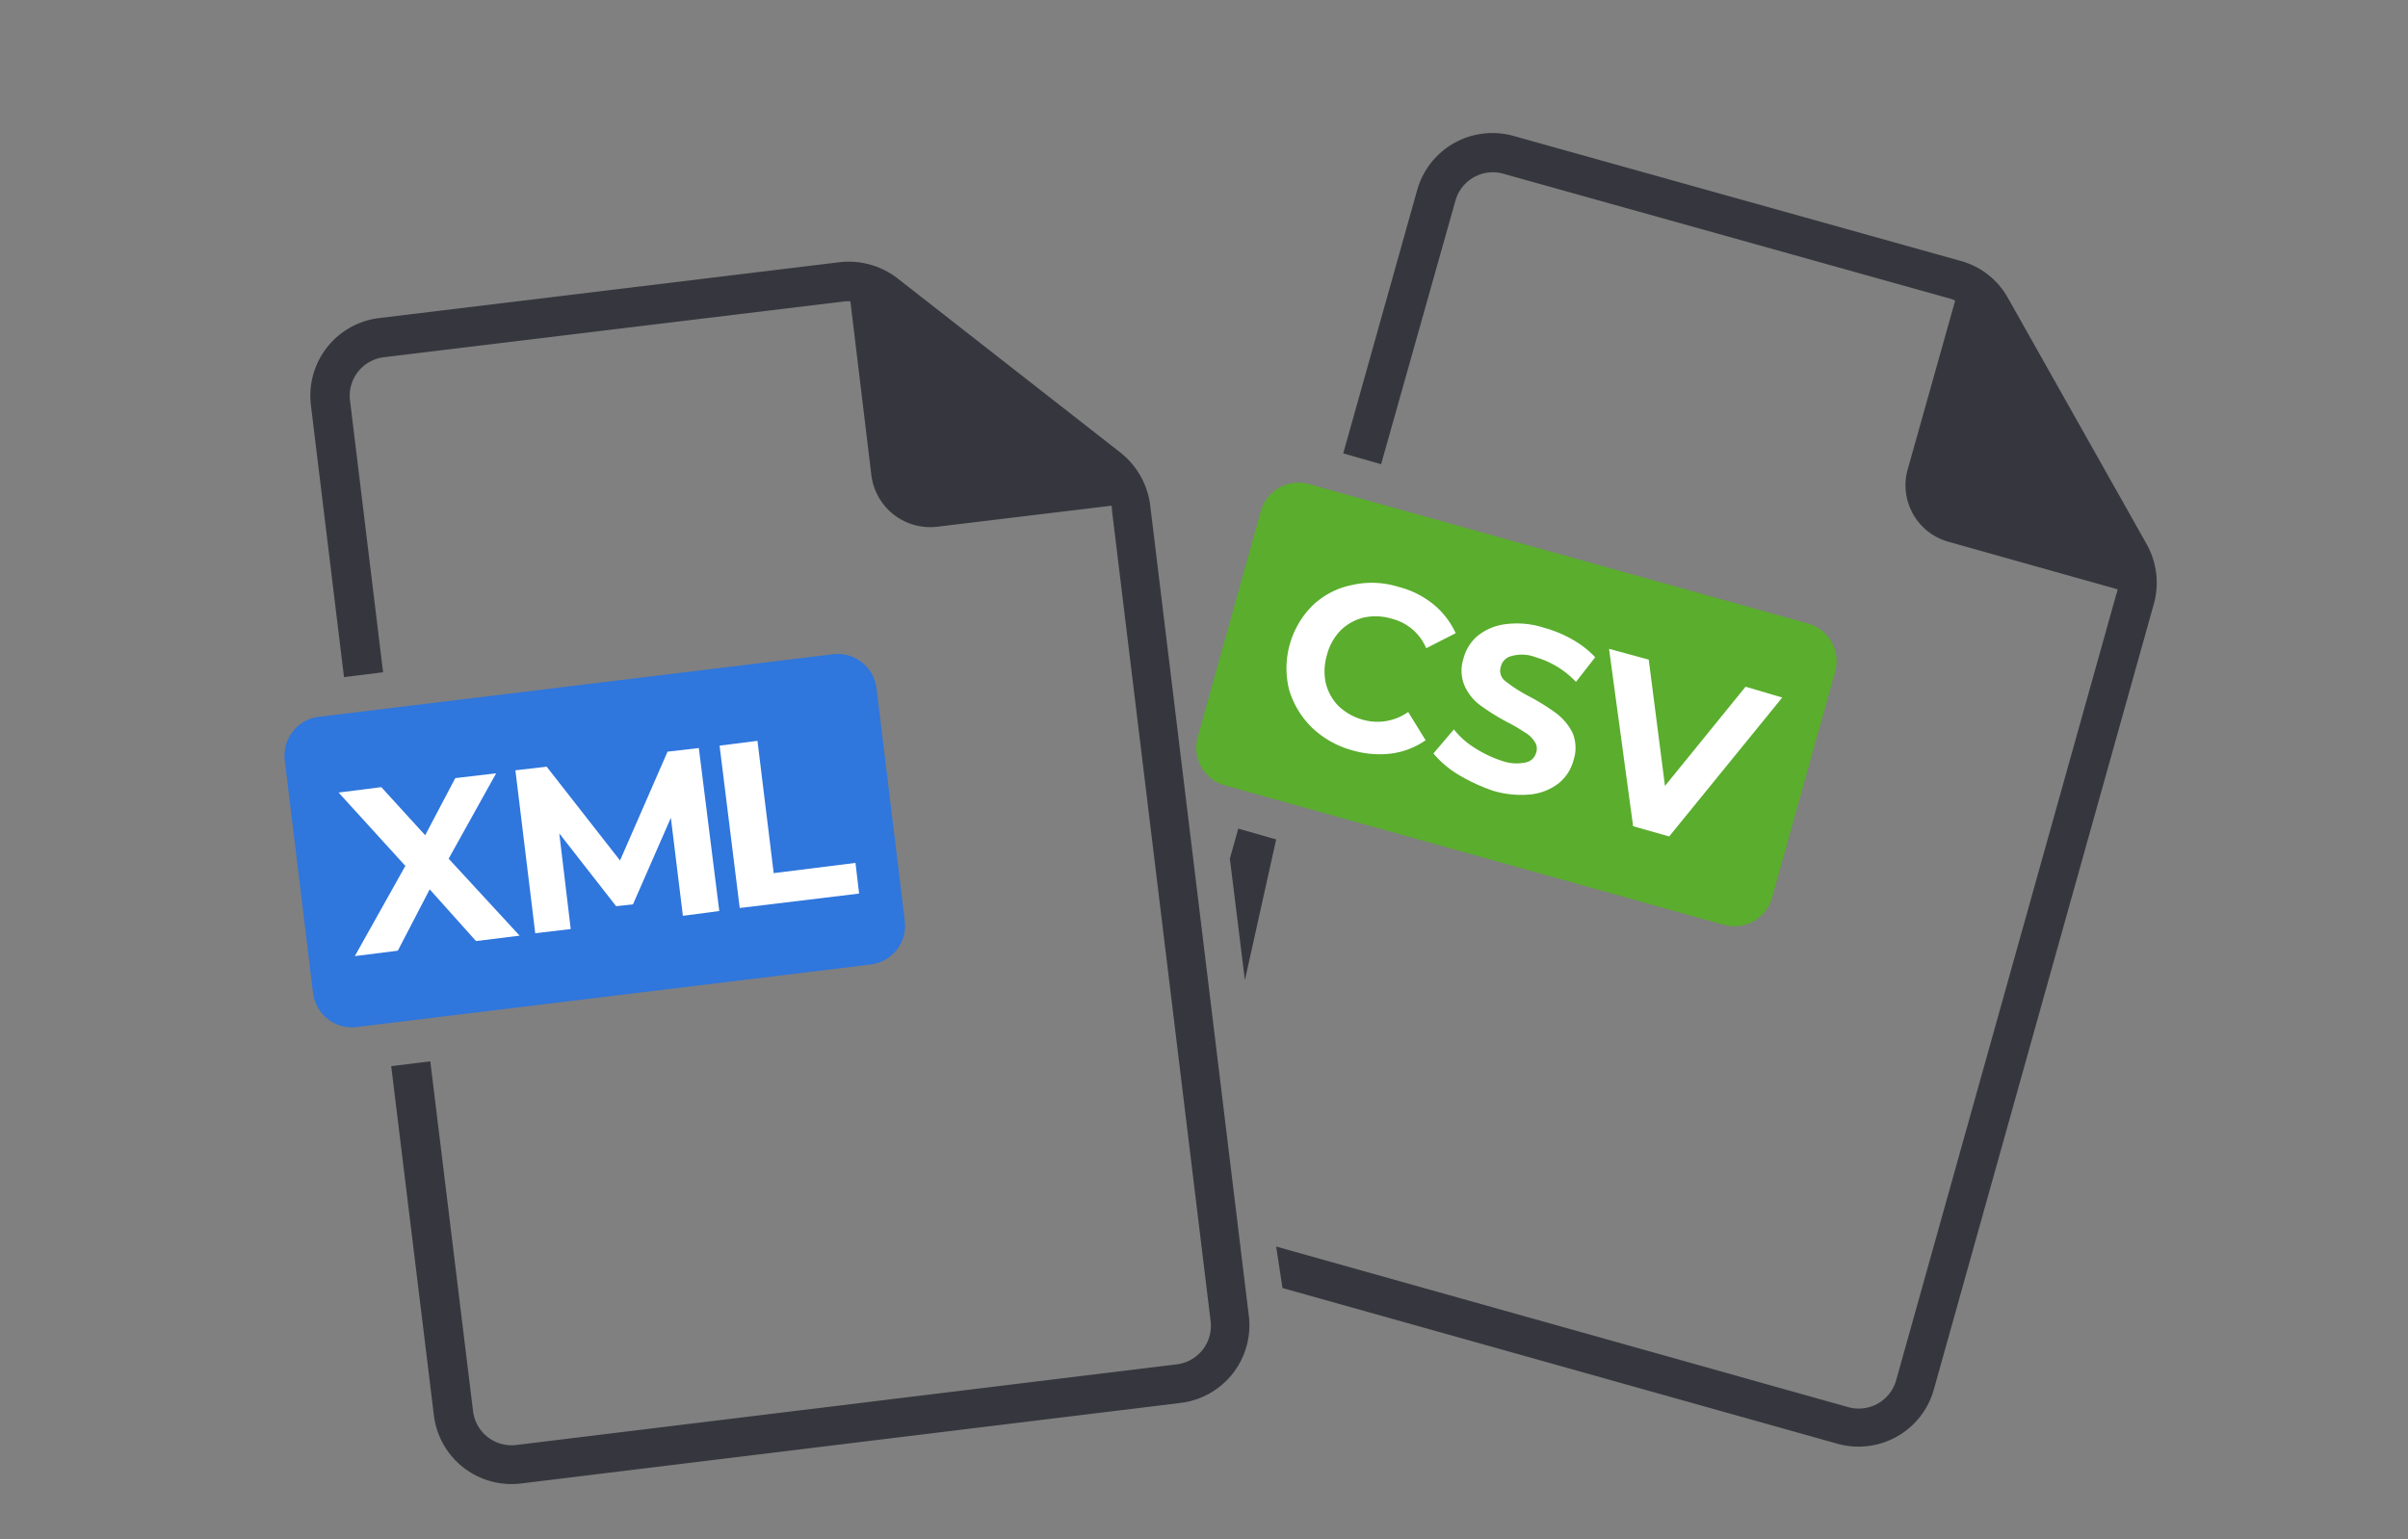
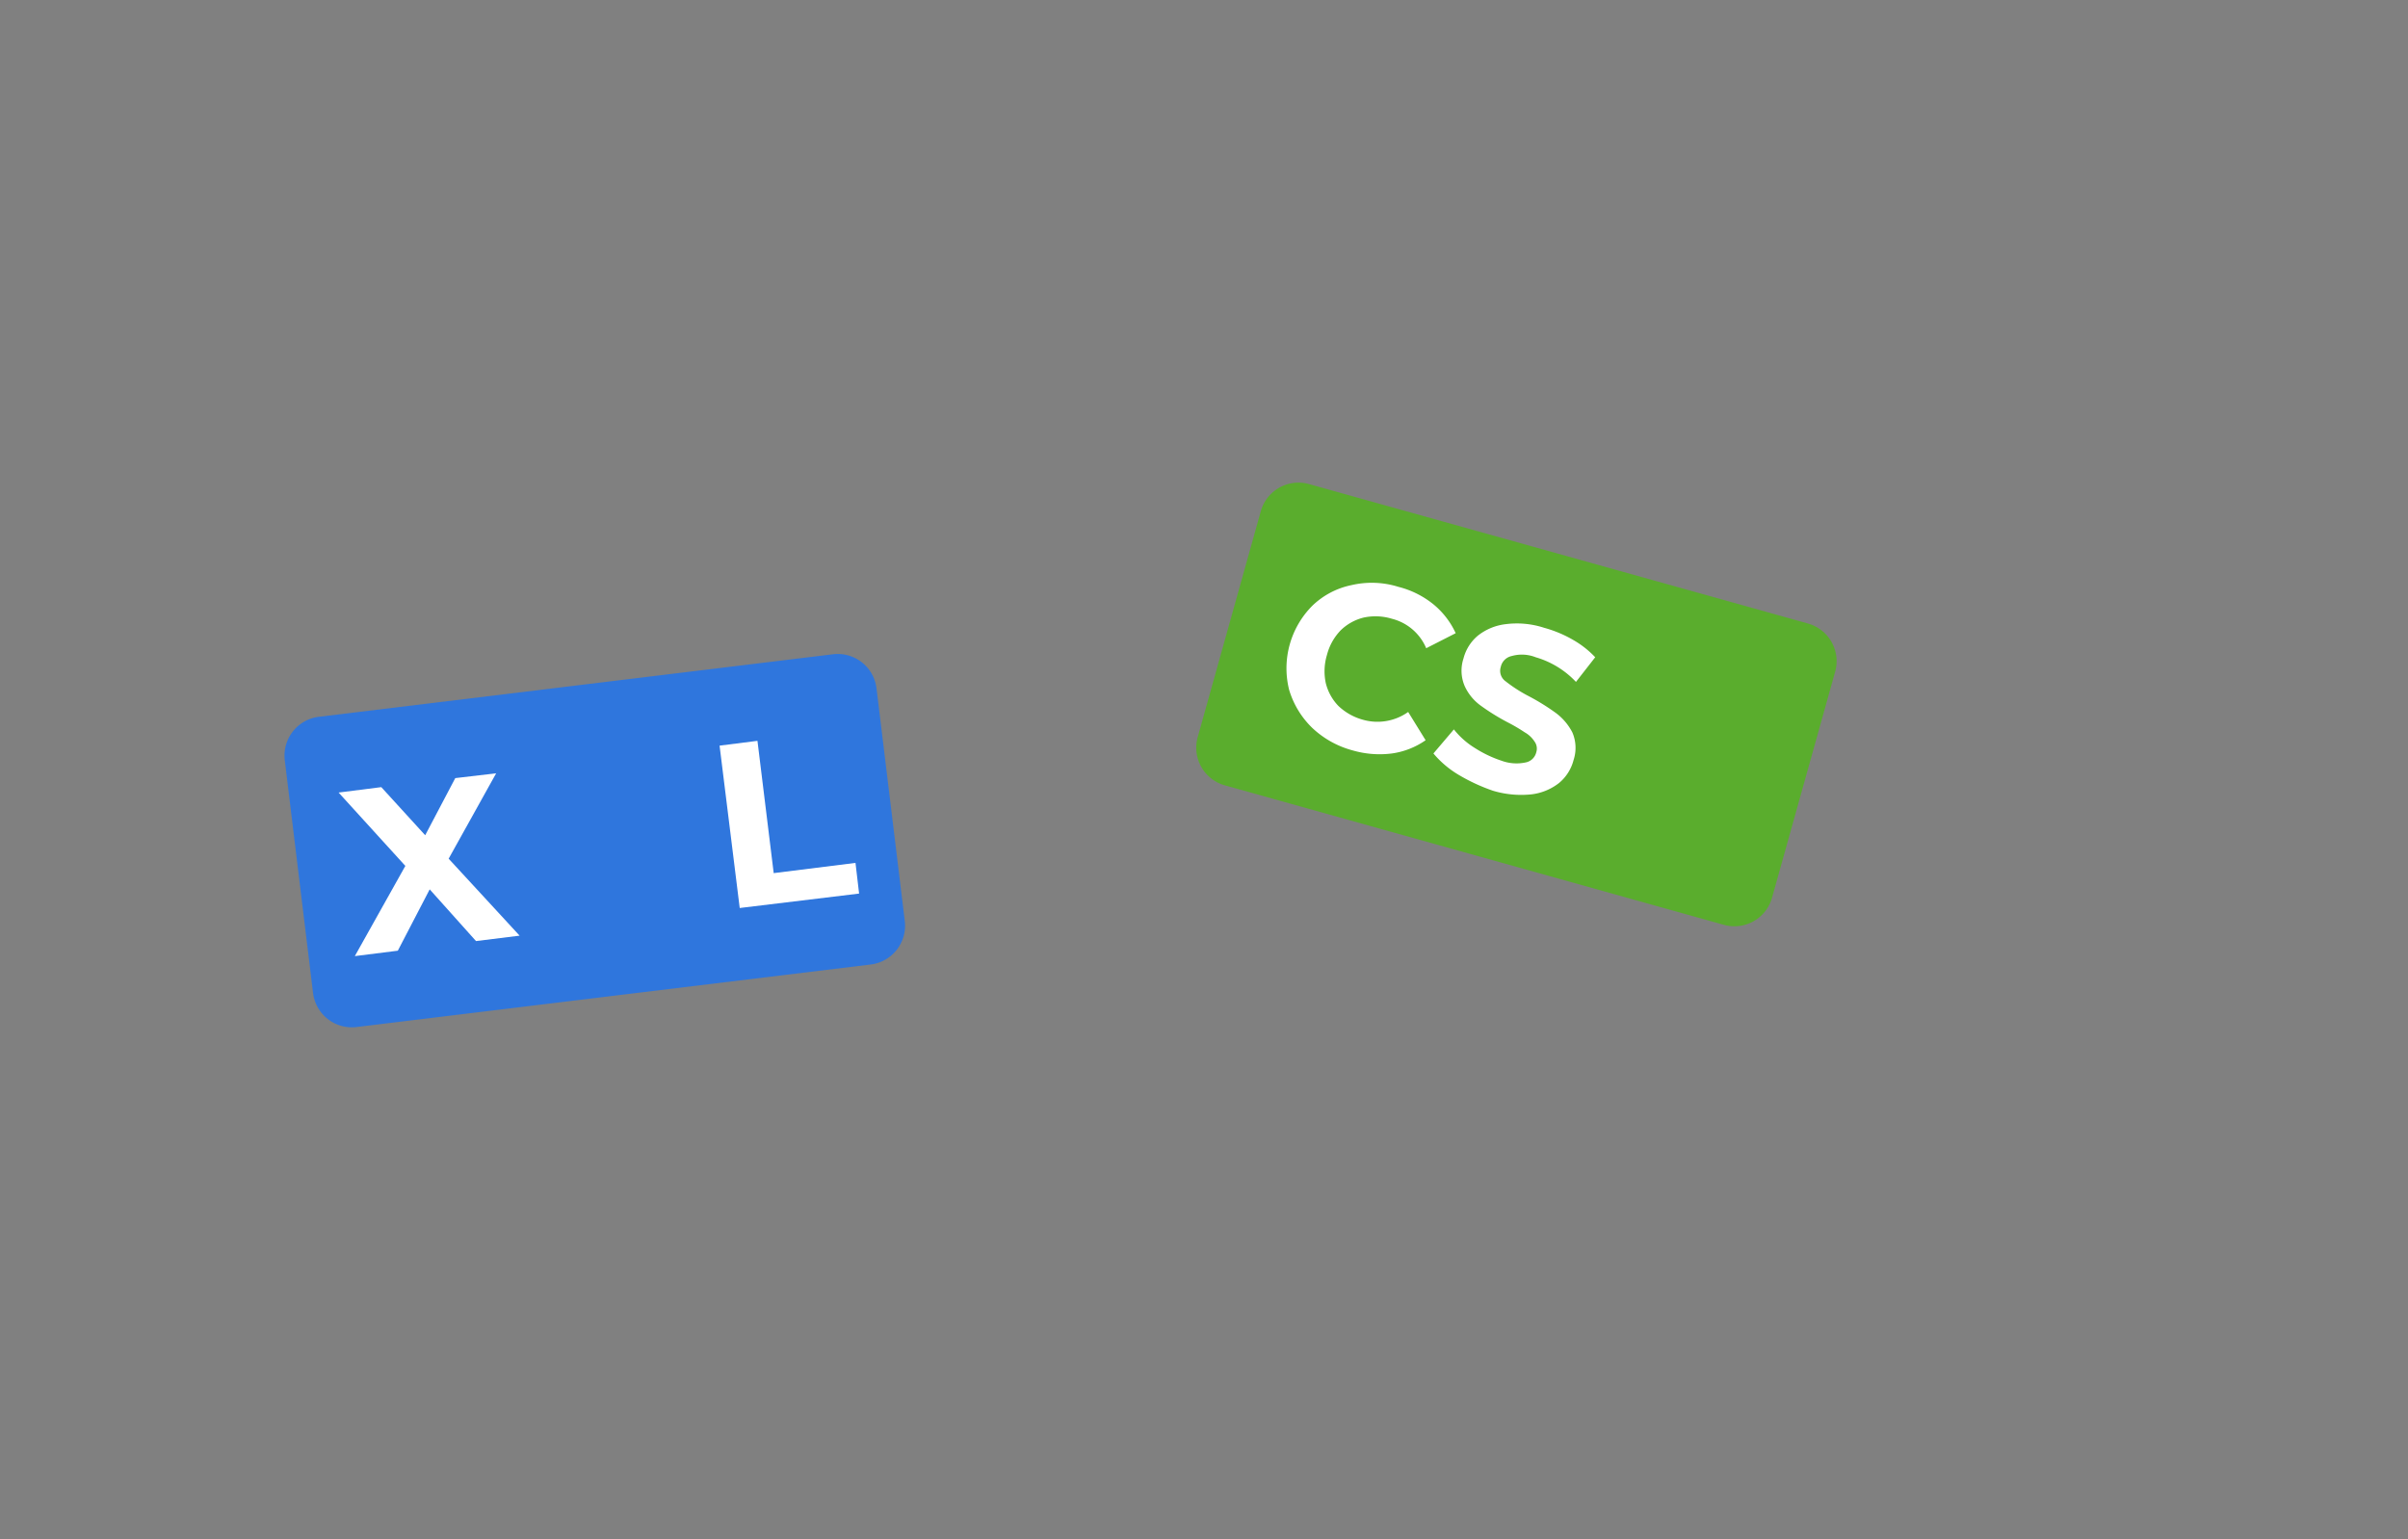
<svg xmlns="http://www.w3.org/2000/svg" viewBox="0 0 400.4 256" data-name="Layer 1" id="Layer_1">
  <rect x="0" y="0" width="400.4" height="256" fill="#808080" stroke="none" />
  <defs>
    <style>.cls-1{fill:#2f76dd;}.cls-2{fill:#36373e;}.cls-3{fill:#fff;}.cls-4{fill:#5aad2d;}</style>
  </defs>
  <path d="M53.05,119.2a6.5,6.5,0,0,0-5.7,7.2l4.7,38.7a6.5,6.5,0,0,0,7.2,5.7l85.5-10.4a6.5,6.5,0,0,0,5.7-7.2l-4.7-38.7a6.5,6.5,0,0,0-7.2-5.7Z" class="cls-1" />
-   <path d="M207.65,218.8,191.25,84a13.3,13.3,0,0,0-4.9-8.7l-37.1-29a13.26,13.26,0,0,0-9.6-2.7L63,52.9a13,13,0,0,0-11.3,14.5l5.5,45.2,6.5-.8-5.5-45.2a6.45,6.45,0,0,1,5.7-7.2l76.7-9.3h.8l3.5,29a9.86,9.86,0,0,0,10.9,8.5l29-3.5a2.2,2.2,0,0,1,.1.8l16.4,134.8a6.45,6.45,0,0,1-5.7,7.2L85.85,240.3a6.45,6.45,0,0,1-7.2-5.7l-7.1-58.1-6.5.8,7.1,58.1a13,13,0,0,0,14.5,11.3l109.7-13.4A13,13,0,0,0,207.65,218.8Z" class="cls-2" />
  <path d="M79.15,156.5l-7.7-8.6-5.3,10.2L59,159l8.4-15-11.1-12.2,7.1-.9,7.3,8,5-9.5,6.8-.8-7.9,14.2,11.8,12.8Z" class="cls-3" />
-   <path d="M113.55,152.3l-2-16.3-6.3,14.4-2.8.3L93,138.6l1.9,15.9-5.9.7-3.3-27.1,5.2-.6,12.2,15.6L111,125l5.2-.6,3.4,27.1Z" class="cls-3" />
  <path d="M119.65,124l6.3-.8,2.7,22,13.6-1.7.6,5.1L123,151Z" class="cls-3" />
  <path d="M217.65,80.5a6.5,6.5,0,0,0-8,4.5l-10.5,37.6a6.5,6.5,0,0,0,4.5,8l83,23.2a6.5,6.5,0,0,0,8-4.5l10.5-37.6a6.5,6.5,0,0,0-4.5-8Z" class="cls-4" />
-   <path d="M207,163l5.2-23.4-6.3-1.8-1.4,5" class="cls-2" />
-   <path d="M213.25,214.2l92.3,25.9a13,13,0,0,0,16-9l36.6-130.7a13.16,13.16,0,0,0-1.2-9.9l-23.1-41a12.88,12.88,0,0,0-7.8-6.1l-74.4-20.8a13,13,0,0,0-16,9l-12.3,43.8,6.3,1.8L242,33.4a6.46,6.46,0,0,1,8-4.5l74.4,20.8a4.88,4.88,0,0,1,.7.3l-7.9,28.1a9.75,9.75,0,0,0,6.8,12l28.1,7.9a2.35,2.35,0,0,1-.2.8l-36.6,130.7a6.46,6.46,0,0,1-8,4.5l-95.1-26.7" class="cls-2" />
  <path d="M218.15,121a14.65,14.65,0,0,1-3.8-6.3,14.74,14.74,0,0,1,3.9-14,13.18,13.18,0,0,1,6.5-3.4,14.85,14.85,0,0,1,7.8.3,15.08,15.08,0,0,1,5.8,2.9,13.47,13.47,0,0,1,3.7,4.8l-4.9,2.5a8.44,8.44,0,0,0-5.7-4.9,9.42,9.42,0,0,0-4.7-.2,8.33,8.33,0,0,0-3.8,2.1,9.16,9.16,0,0,0-2.3,4.1,9.42,9.42,0,0,0-.2,4.7,8.33,8.33,0,0,0,2.1,3.8,9.58,9.58,0,0,0,4.1,2.3,8.82,8.82,0,0,0,7.5-1.3l2.9,4.7a12.91,12.91,0,0,1-5.6,2.2,16.08,16.08,0,0,1-6.5-.5A15.65,15.65,0,0,1,218.15,121Z" class="cls-3" />
  <path d="M242.45,128.8a16.29,16.29,0,0,1-4.1-3.5l3.4-4a13.38,13.38,0,0,0,3.5,3.1,19.68,19.68,0,0,0,4.4,2.1,7.23,7.23,0,0,0,4,.3,2.25,2.25,0,0,0,1.8-1.7,2,2,0,0,0-.3-1.8,4.63,4.63,0,0,0-1.6-1.5,28.25,28.25,0,0,0-2.9-1.7,36.63,36.63,0,0,1-4.5-2.8,8.19,8.19,0,0,1-2.6-3.2,6.48,6.48,0,0,1-.2-4.6,7.31,7.31,0,0,1,2.4-3.8,9.17,9.17,0,0,1,4.6-1.9,14.62,14.62,0,0,1,6.4.6,20.29,20.29,0,0,1,4.8,2,15.87,15.87,0,0,1,3.7,2.9l-3.2,4.1a14.9,14.9,0,0,0-6.7-4.1,6.24,6.24,0,0,0-4-.2,2.36,2.36,0,0,0-1.8,1.8,2.13,2.13,0,0,0,.8,2.4,24.31,24.31,0,0,0,3.9,2.5,36.63,36.63,0,0,1,4.5,2.8,9.42,9.42,0,0,1,2.7,3.2,6.48,6.48,0,0,1,.2,4.6,7.31,7.31,0,0,1-2.4,3.8,9.17,9.17,0,0,1-4.6,1.9,16.3,16.3,0,0,1-6.4-.6A30.6,30.6,0,0,1,242.45,128.8Z" class="cls-3" />
-   <path d="M296.35,116l-18.8,23.1-6-1.7-4-29.5,6.6,1.8,2.7,21,13.4-16.5Z" class="cls-3" />
</svg>